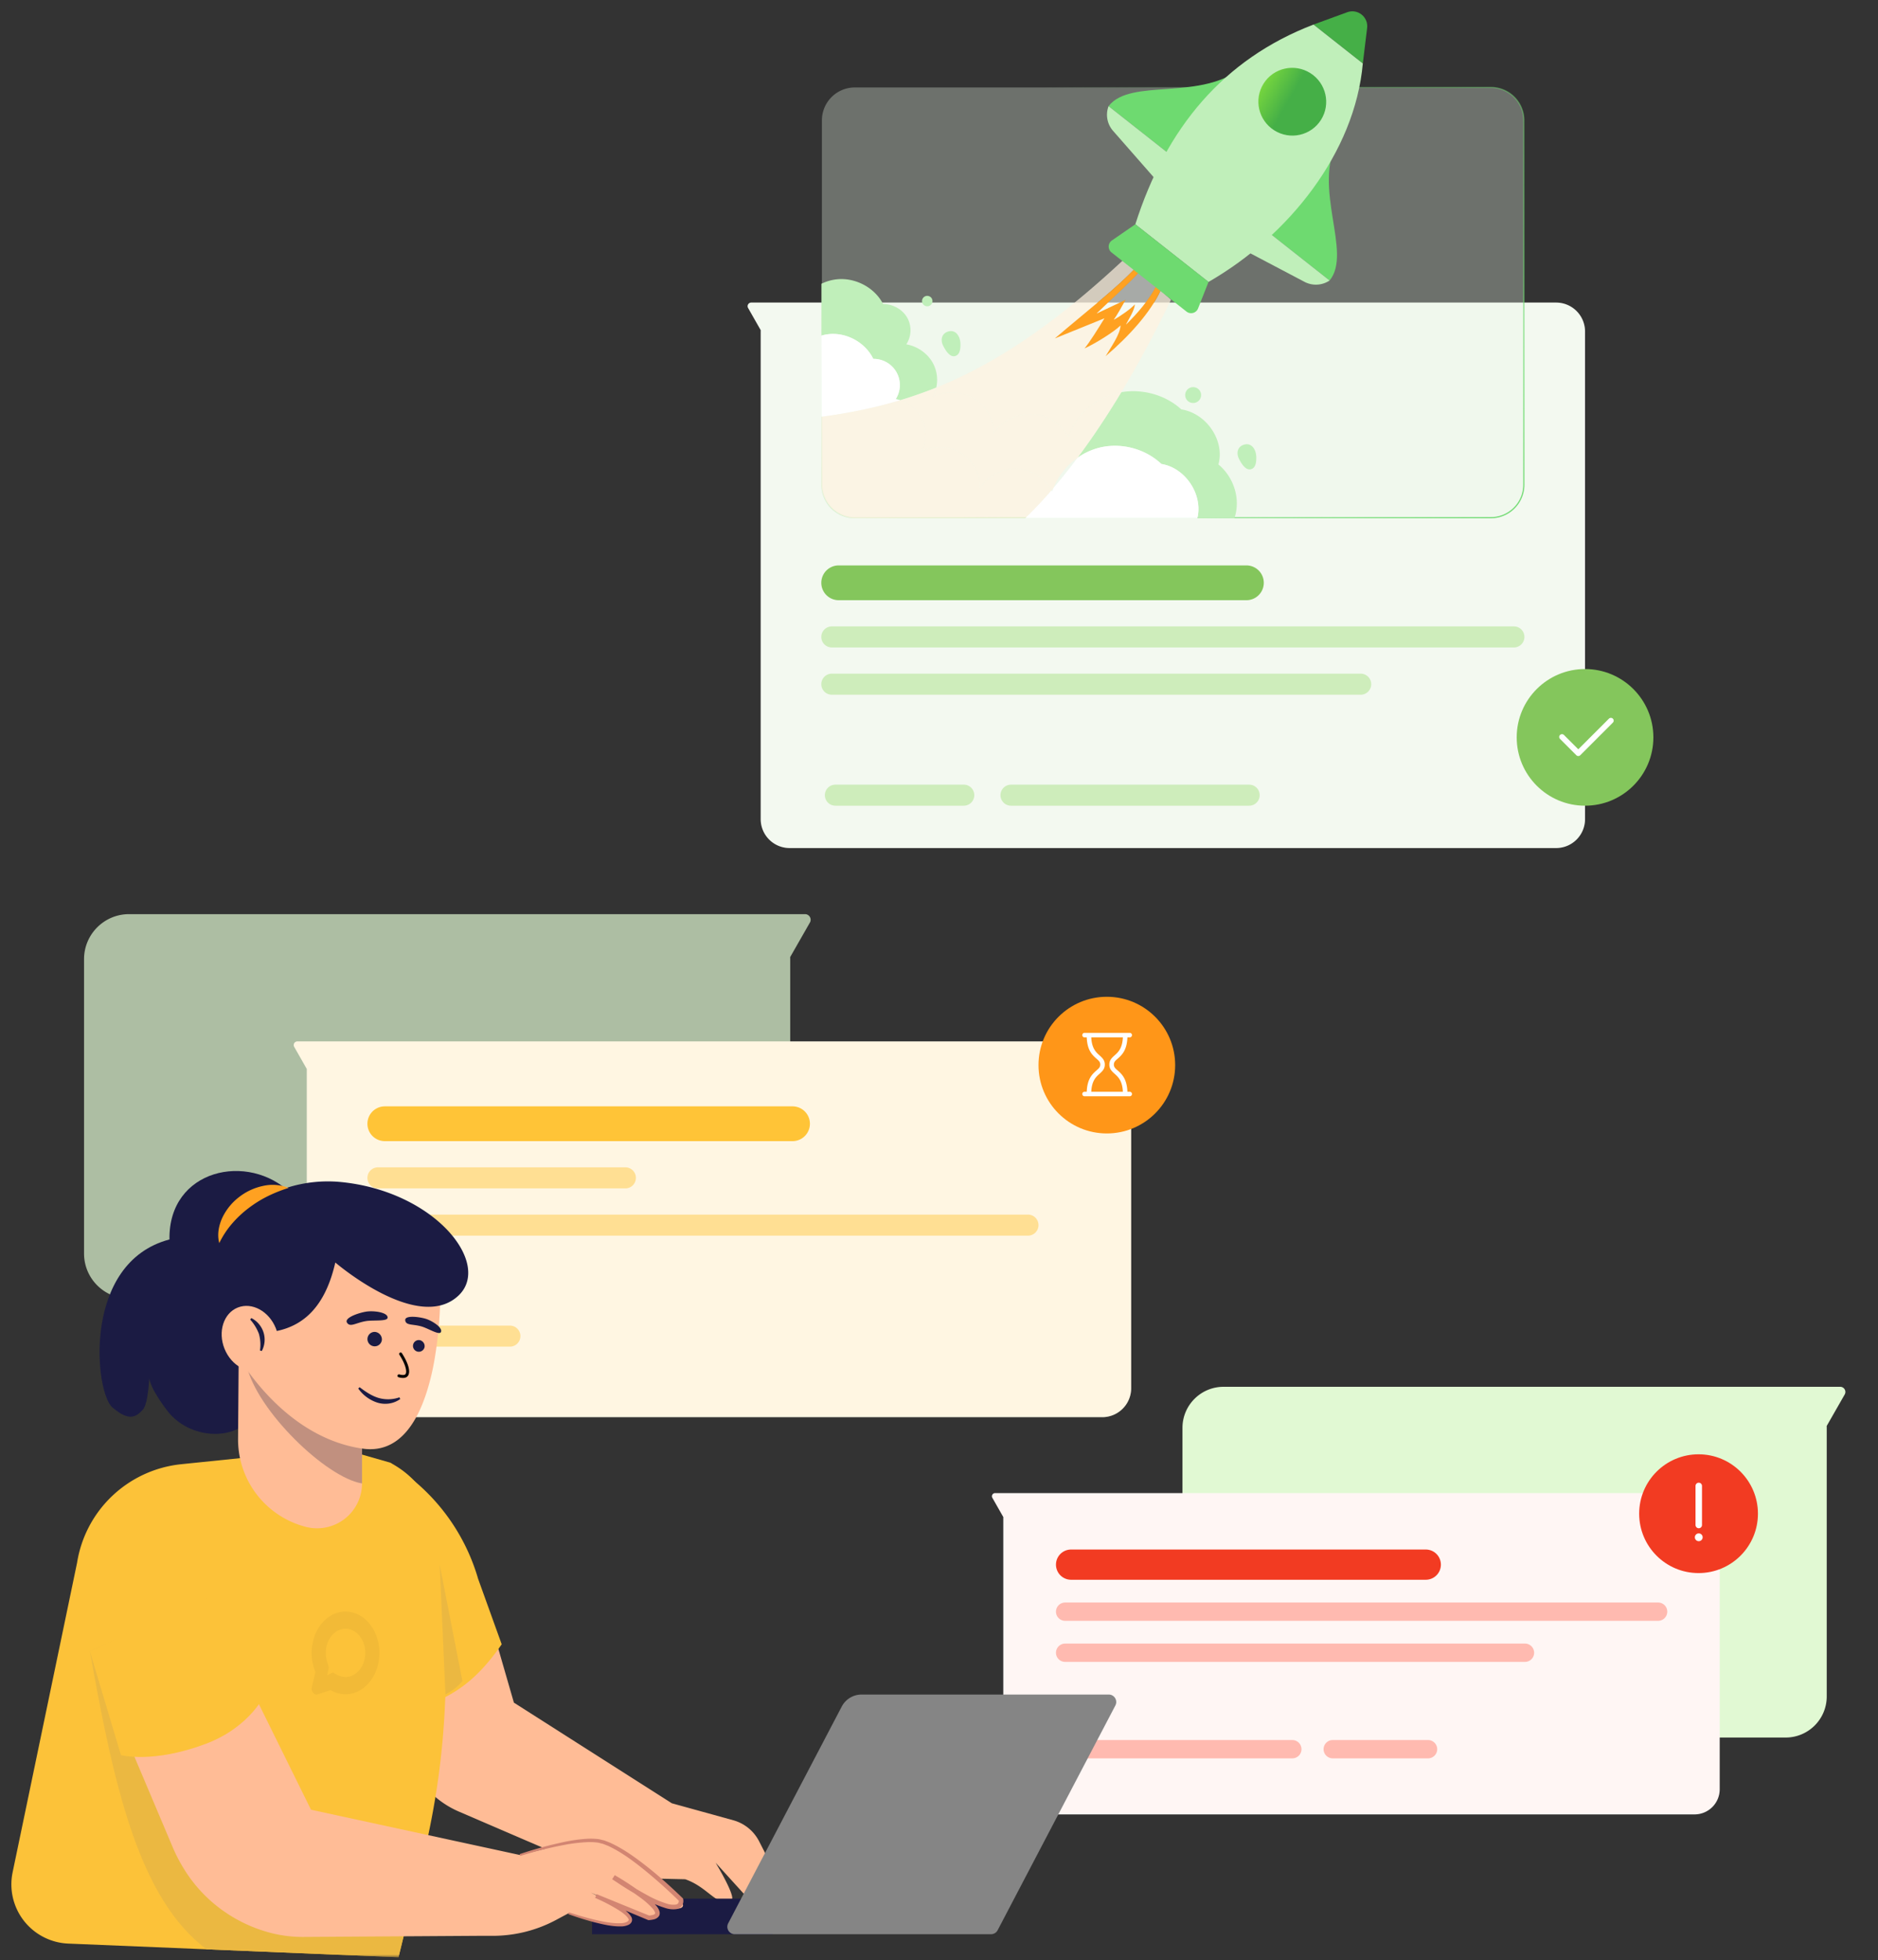
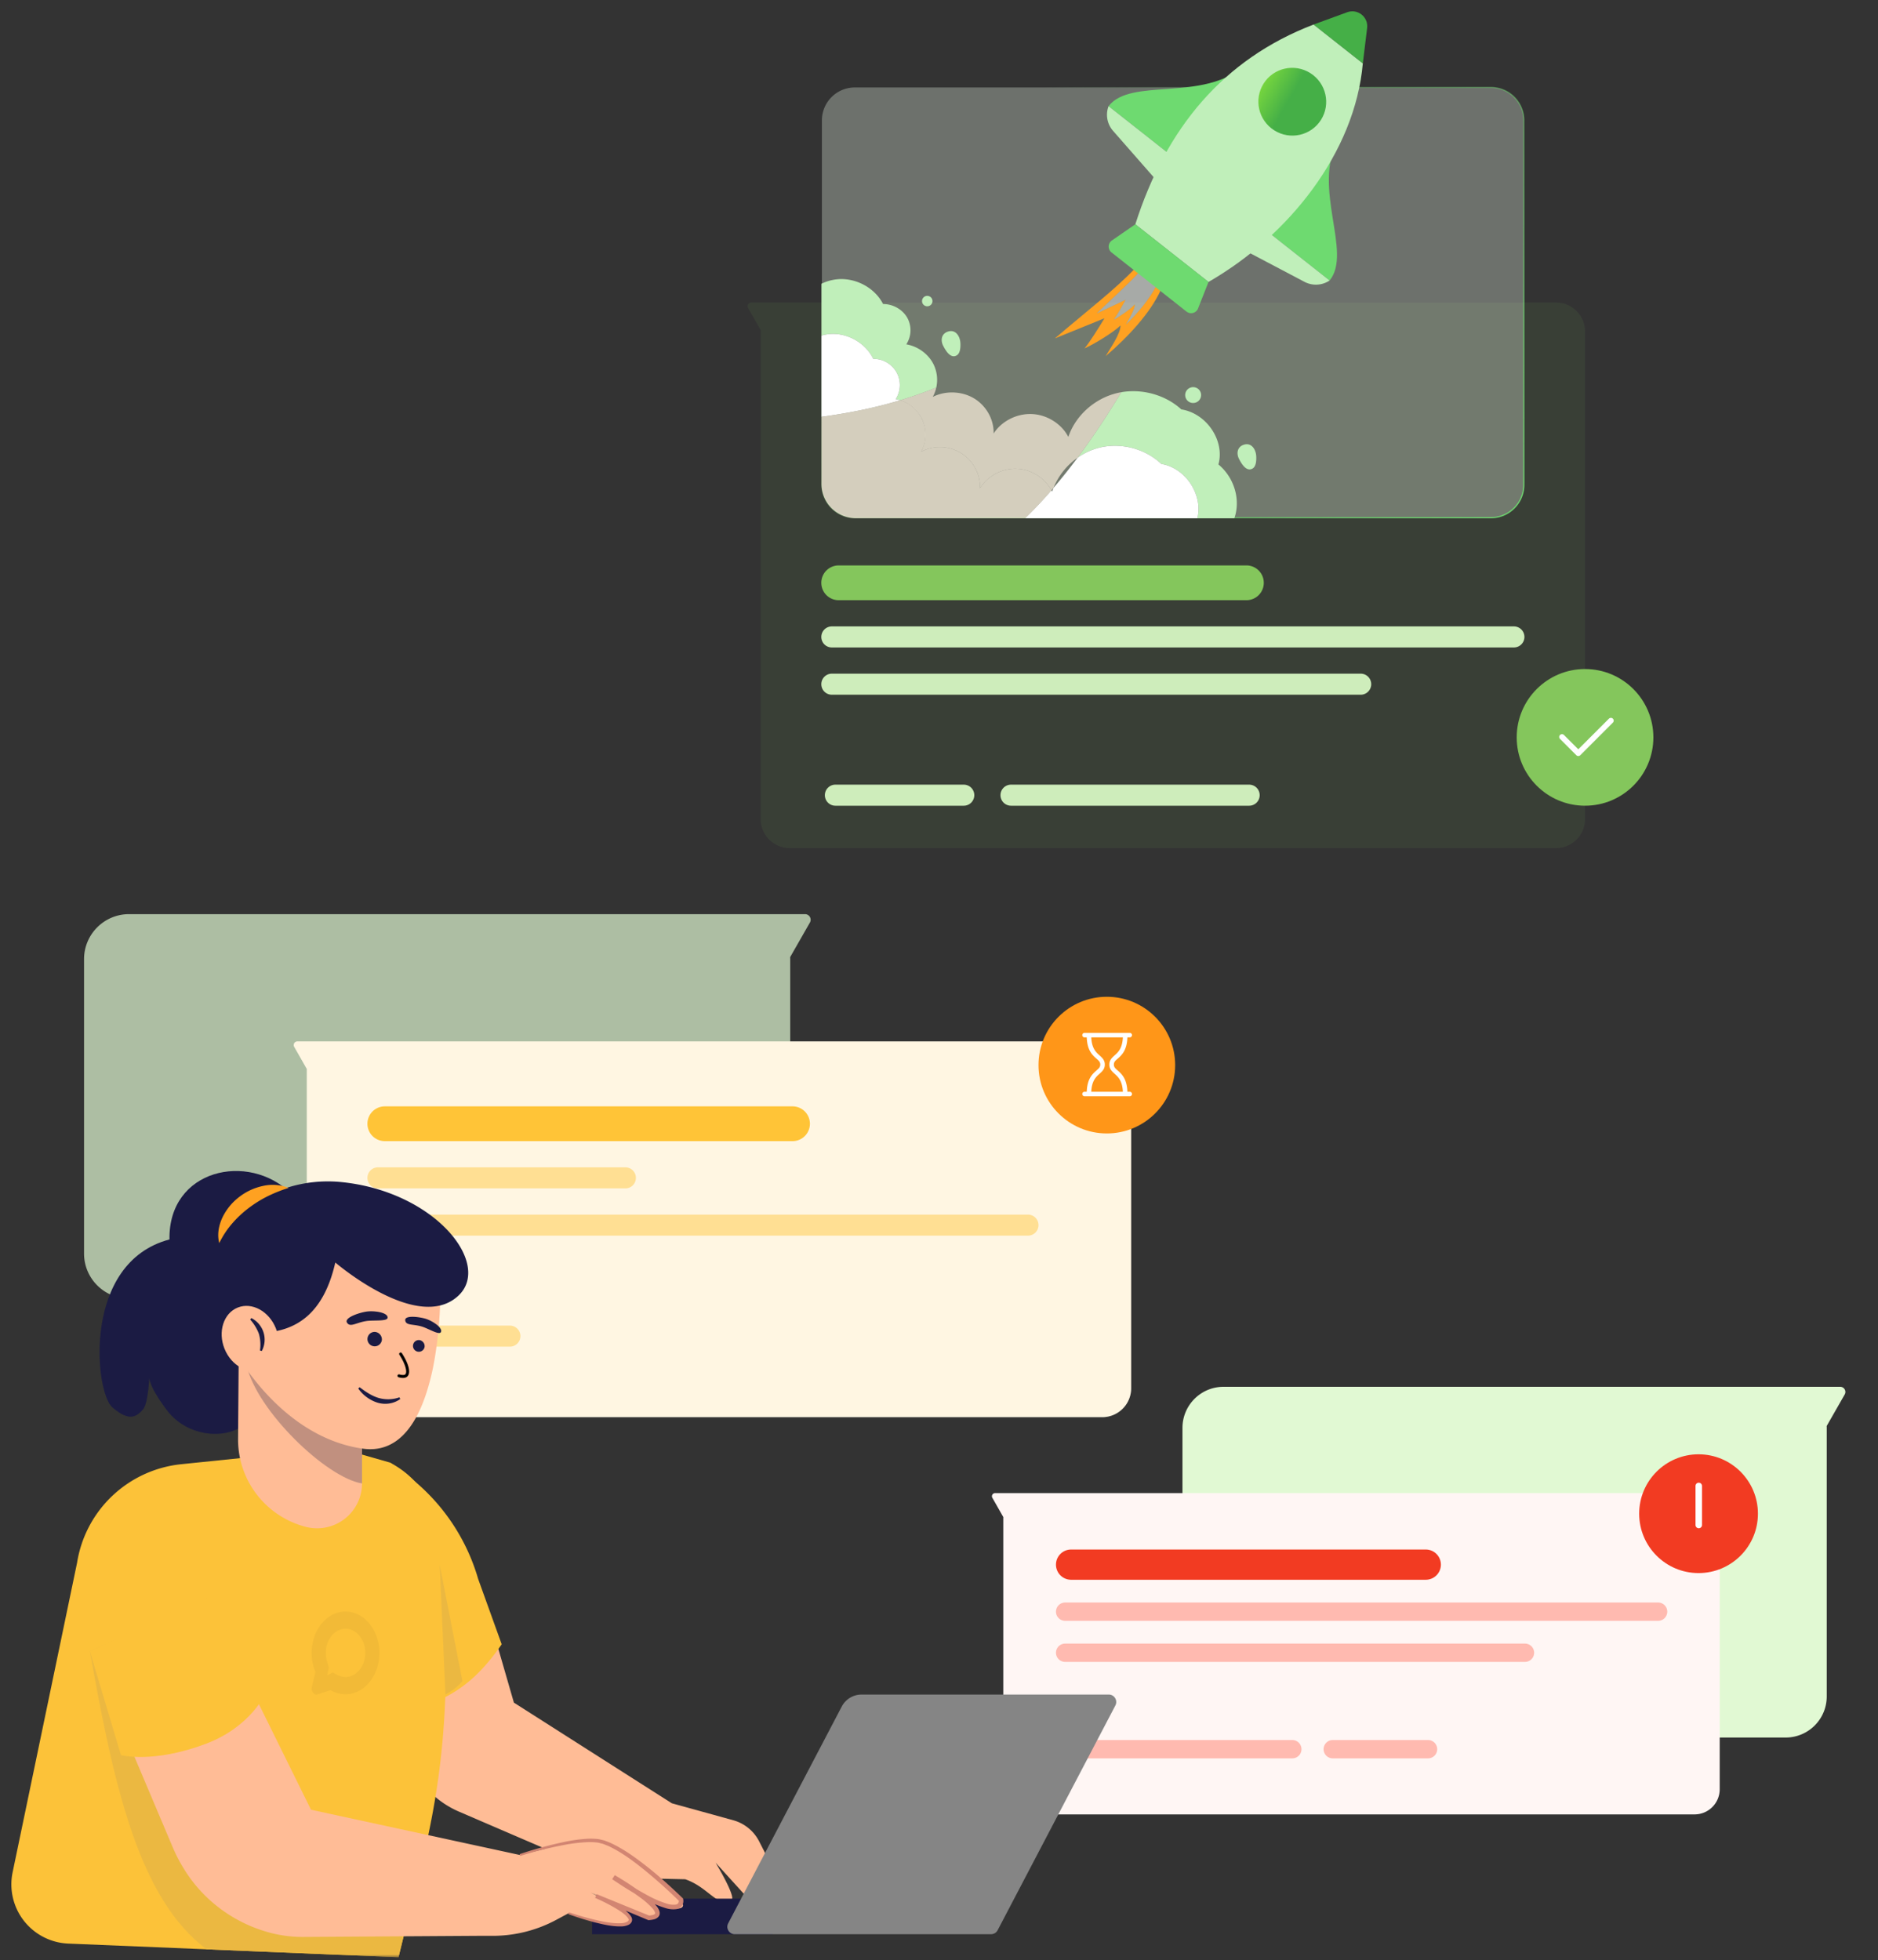
<svg xmlns="http://www.w3.org/2000/svg" width="504" height="526" viewBox="0 0 504 526" fill="none">
  <rect x="0" y="0" width="504" height="526" fill="#333333" stroke="none" />
  <g clip-path="url(#se5qihyqsa)">
    <mask id="5rydh81sub" style="mask-type:luminance" maskUnits="userSpaceOnUse" x="1" y="1" width="502" height="525">
      <path d="M502.935 1.04H1.275v524.201h501.66V1.041z" fill="#fff" />
    </mask>
    <g mask="url(#5rydh81sub)">
      <path opacity=".97" d="M328.366 372.155c-6.089 0-11.026 4.936-11.026 11.025v72.069c0 6.089 4.937 11.026 11.026 11.026h150.849c6.09 0 11.026-4.937 11.026-11.026V383.18c0-.17-.004-.34-.012-.509l4.833-8.454a1.378 1.378 0 0 0-1.197-2.062H328.366z" fill="#E7FFD8" />
      <path opacity=".68" d="M34.64 245.314c-6.674 0-12.085 5.411-12.085 12.085v78.994c0 6.674 5.411 12.085 12.085 12.085h165.345c6.674 0 12.085-5.411 12.085-12.085v-78.994c0-.187-.005-.373-.013-.558l5.297-9.267a1.51 1.51 0 0 0-1.312-2.26H34.64z" fill="#E7FFD8" />
      <path d="M295.807 279.47a7.765 7.765 0 0 1 7.764 7.765v85.304a7.764 7.764 0 0 1-7.764 7.765H90.105a7.765 7.765 0 0 1-7.765-7.765v-85.304c0-.12.003-.239.008-.358l-3.389-5.956a.971.971 0 0 1 .844-1.451h216.004z" fill="#fff" />
      <path d="M295.807 279.47a7.765 7.765 0 0 1 7.764 7.765v85.304a7.764 7.764 0 0 1-7.764 7.765H90.105a7.765 7.765 0 0 1-7.765-7.765v-85.304c0-.12.003-.239.008-.358l-3.389-5.956a.971.971 0 0 1 .844-1.451h216.004z" fill="#FFD571" fill-opacity=".2" />
      <path d="M212.807 296.896H103.273a4.666 4.666 0 1 0 0 9.333h109.534a4.668 4.668 0 0 0 0-9.333z" fill="#FFC437" />
      <path d="M167.833 313.261h-66.402a2.825 2.825 0 0 0 0 5.65h66.402a2.825 2.825 0 1 0 0-5.65zM275.877 325.943H101.432a2.825 2.825 0 1 0 0 5.65h174.445a2.825 2.825 0 1 0 0-5.65zM136.838 355.728h-34.451a2.825 2.825 0 1 0 0 5.65h34.451a2.825 2.825 0 1 0 0-5.65z" fill="#FFC437" fill-opacity=".46" />
      <path d="M297.042 304.166c10.128 0 18.338-8.21 18.338-18.338s-8.21-18.339-18.338-18.339c-10.129 0-18.339 8.211-18.339 18.339 0 10.128 8.21 18.338 18.339 18.338z" fill="#FF9618" />
      <path fill-rule="evenodd" clip-rule="evenodd" d="M291.645 292.977h-.62a.609.609 0 0 0 0 1.216h12.159a.608.608 0 1 0 0-1.216h-.62c-.14-3.469-1.482-4.714-2.556-5.667-.559-.498-1.079-.851-1.079-1.628 0-.777.52-1.13 1.079-1.627 1.074-.954 2.416-2.199 2.556-5.668h.62a.608.608 0 1 0 0-1.216h-12.159a.609.609 0 0 0 0 1.216h.62c.14 3.469 1.483 4.714 2.556 5.668.559.497 1.08.85 1.08 1.627s-.521 1.13-1.08 1.628c-1.073.954-2.416 2.198-2.556 5.667zm9.701 0c-.135-2.894-1.239-3.953-2.145-4.759-.842-.749-1.488-1.366-1.488-2.536s.646-1.787 1.488-2.536c.906-.806 2.01-1.865 2.145-4.759h-8.483c.135 2.894 1.239 3.953 2.146 4.759.842.749 1.488 1.366 1.488 2.536s-.646 1.787-1.488 2.536c-.907.806-2.011 1.865-2.146 4.759h8.483z" fill="#fff" />
      <path d="M454.767 400.68a6.748 6.748 0 0 1 6.748 6.748v72.724a6.748 6.748 0 0 1-6.748 6.748H276.006a6.748 6.748 0 0 1-6.748-6.748v-72.724c0-.104.002-.208.007-.311l-2.945-5.176a.844.844 0 0 1 .733-1.261h187.714z" fill="#fff" />
      <path d="M454.767 400.68a6.748 6.748 0 0 1 6.748 6.748v72.724a6.748 6.748 0 0 1-6.748 6.748H276.006a6.748 6.748 0 0 1-6.748-6.748v-72.724c0-.104.002-.208.007-.311l-2.945-5.176a.844.844 0 0 1 .733-1.261h187.714z" fill="#FF9D8F" fill-opacity=".09" />
      <path d="M382.637 415.823h-95.189a4.054 4.054 0 1 0 0 8.11h95.189a4.055 4.055 0 1 0 0-8.11z" fill="#F23B22" />
      <path d="M444.922 430.045H285.848a2.455 2.455 0 1 0 0 4.91h159.074a2.456 2.456 0 1 0 0-4.91zM409.19 441.066H285.849a2.455 2.455 0 1 0 0 4.91H409.19a2.456 2.456 0 1 0 0-4.91zM346.826 466.95h-60.147a2.456 2.456 0 1 0 0 4.91h60.147a2.455 2.455 0 1 0 0-4.91zM383.176 466.95h-25.51a2.455 2.455 0 1 0 0 4.91h25.51a2.456 2.456 0 1 0 0-4.91z" fill="#FF725E" fill-opacity=".45" />
      <path d="M455.841 422.142c8.801 0 15.936-7.136 15.936-15.937 0-8.802-7.135-15.937-15.936-15.937-8.802 0-15.937 7.135-15.937 15.937 0 8.801 7.135 15.937 15.937 15.937z" fill="#F23B22" />
      <path d="M455.896 398.755v10.49" stroke="#fff" stroke-width="1.738" stroke-linecap="round" stroke-linejoin="round" />
-       <path d="M455.896 413.58a1.044 1.044 0 1 0 0-2.088 1.044 1.044 0 0 0 0 2.088zM417.614 81.197a7.765 7.765 0 0 1 7.765 7.764v130.851a7.764 7.764 0 0 1-7.765 7.765H211.913a7.764 7.764 0 0 1-7.765-7.765V88.962c0-.12.003-.24.008-.36l-3.389-5.955a.971.971 0 0 1 .844-1.45h216.003z" fill="#fff" />
      <path d="M417.614 81.197a7.765 7.765 0 0 1 7.765 7.764v130.851a7.764 7.764 0 0 1-7.765 7.765H211.913a7.764 7.764 0 0 1-7.765-7.765V88.962c0-.12.003-.24.008-.36l-3.389-5.955a.971.971 0 0 1 .844-1.45h216.003z" fill="#84C65C" fill-opacity=".09" />
      <path d="M400.111 23.466H229.414a8.838 8.838 0 0 0-8.839 8.838v97.785a8.838 8.838 0 0 0 8.839 8.838h170.697a8.838 8.838 0 0 0 8.838-8.838V32.304a8.838 8.838 0 0 0-8.838-8.838z" fill="#E8F4E6" fill-opacity=".32" stroke="url(#q8w6g5mx2c)" stroke-width=".324" />
      <path d="M334.614 151.734H225.08a4.666 4.666 0 1 0 0 9.333h109.534a4.668 4.668 0 0 0 0-9.333z" fill="#84C65C" />
      <path d="M406.286 168.1H223.239a2.825 2.825 0 1 0 0 5.65h183.047a2.825 2.825 0 1 0 0-5.65zM365.169 180.782H223.24a2.825 2.825 0 1 0 0 5.65h141.929a2.825 2.825 0 1 0 0-5.65zM258.646 210.566h-34.451a2.825 2.825 0 1 0 0 5.65h34.451a2.825 2.825 0 1 0 0-5.65zM335.235 210.566h-63.909a2.825 2.825 0 0 0 0 5.65h63.909a2.825 2.825 0 1 0 0-5.65z" fill="#CEEDBB" />
      <path d="M257.745 92.108c.043 1-.001 2.689-1.004 3.267-1.675.966-2.992-1.379-3.606-2.557-.734-1.408-.546-3.154 1.112-3.781 2.19-.829 3.417 1.205 3.498 3.071zM337.14 122.474c.043 1 0 2.689-1.004 3.267-1.674.966-2.992-1.379-3.605-2.557-.735-1.408-.546-3.154 1.112-3.781 2.19-.829 3.416 1.205 3.497 3.071zM248.847 82.192a1.4 1.4 0 0 0 1.403-1.398 1.4 1.4 0 0 0-1.403-1.397 1.4 1.4 0 0 0-1.403 1.397 1.4 1.4 0 0 0 1.403 1.398zM321.154 107.924a2.124 2.124 0 0 0 .964-2.853 2.142 2.142 0 0 0-2.865-.958 2.123 2.123 0 0 0-.962 2.853 2.14 2.14 0 0 0 2.863.958zM234.367 96.305a7.076 7.076 0 0 1 3.62.953 7.034 7.034 0 0 1 2.619 2.664 7.001 7.001 0 0 1-.223 7.187c.405.073.805.172 1.197.298a112.993 112.993 0 0 0 9.685-3.395 9.505 9.505 0 0 0-.751-6.289c-1.378-2.741-4.173-4.782-7.286-5.319a6.933 6.933 0 0 0 .225-7.187c-1.27-2.2-3.846-3.645-6.46-3.62-2.151-4.272-7.165-7.042-12.078-6.673a12.31 12.31 0 0 0-4.468 1.228V90.06a11.233 11.233 0 0 1 2.257-.416c4.747-.373 9.589 2.393 11.663 6.662zM326.987 124.639c1.767-6.385-3.176-13.72-9.958-14.777-4.213-3.857-10.393-5.599-16.102-4.613-3.678 6.101-7.609 12.044-11.739 17.58a17.601 17.601 0 0 1 5.778-2.673c5.823-1.473 12.353.228 16.706 4.352 6.484 1.04 11.222 8.233 9.658 14.573h9.94a12.53 12.53 0 0 0 .487-1.934c.766-4.579-1.106-9.488-4.77-12.508z" fill="#C0EFBA" />
      <path d="M311.673 124.507c-4.353-4.124-10.884-5.825-16.706-4.352a17.643 17.643 0 0 0-5.78 2.674 156.547 156.547 0 0 1-6.459 8.104c-.129.325-.249.655-.357.988a9.26 9.26 0 0 0-.187-.356 116.323 116.323 0 0 1-7.081 7.515h46.228c1.564-6.339-3.174-13.532-9.658-14.573zM240.383 107.108a7.002 7.002 0 0 0 .223-7.187 7.033 7.033 0 0 0-2.619-2.664 7.075 7.075 0 0 0-3.62-.952c-2.074-4.27-6.916-7.036-11.663-6.663-.764.062-1.521.201-2.257.417v21.79c7.273-.976 14.237-2.368 21.133-4.442a9.308 9.308 0 0 0-1.197-.299z" fill="#fff" />
-       <path opacity=".7" d="M261.414 106.915c3.288 1.977 5.359 5.7 5.244 9.427 2.134-3.335 6.226-5.413 10.294-5.229 4.068.185 7.946 2.625 9.756 6.139 1.91-5.692 7.002-10.287 13.028-11.756.394-.096.792-.178 1.192-.247 4.94-8.192 9.426-16.666 13.335-24.82l-2.794-2.486c-2.704 5.896-8.477 12.288-14.752 17.638 1.212-2.1 3.991-5.945 3.992-8.244-1.637 1.647-6.579 4.754-9.651 6.167 1.335-1.62 3.714-5.394 5.348-8.092l-13.326 5.41c8.695-7.441 16.21-13.164 21.629-18.896l-2.848-2.535c-19.027 17.824-34.935 28.313-50.596 34.62a9.24 9.24 0 0 1-.946 2.504c3.426-1.735 7.807-1.577 11.095.4z" fill="#FFF2E0" />
      <path opacity=".7" d="M247.418 112.422a9.822 9.822 0 0 1 .944 4.419 9.81 9.81 0 0 1-1.14 4.373 10.805 10.805 0 0 1 10.72.391 10.742 10.742 0 0 1 3.791 4.039 10.676 10.676 0 0 1 1.267 5.383c2.065-3.336 6.02-5.418 9.95-5.236 3.796.175 7.418 2.454 9.235 5.774l.543-.632a18.192 18.192 0 0 1 6.46-8.104c4.131-5.536 8.062-11.479 11.74-17.58-.4.069-.797.152-1.192.247-6.026 1.469-11.118 6.064-13.028 11.756-1.81-3.514-5.688-5.954-9.756-6.139-4.068-.184-8.16 1.894-10.294 5.229.114-3.727-1.956-7.45-5.244-9.427-3.288-1.977-7.67-2.135-11.096-.4a9.21 9.21 0 0 0 .947-2.504 113.124 113.124 0 0 1-9.685 3.396 9.896 9.896 0 0 1 5.838 5.015z" fill="#FFF2E0" />
      <path opacity=".7" d="M282.185 131.565c-1.816-3.32-5.439-5.599-9.235-5.774-3.93-.182-7.885 1.9-9.95 5.236a10.682 10.682 0 0 0-1.267-5.384 10.746 10.746 0 0 0-3.791-4.038 10.803 10.803 0 0 0-10.72-.392 9.617 9.617 0 0 0 .447-8.228 9.656 9.656 0 0 0-2.417-3.468 9.703 9.703 0 0 0-3.672-2.11c-6.896 2.074-13.86 3.466-21.133 4.442v17.991a9.227 9.227 0 0 0 2.718 6.534 9.297 9.297 0 0 0 6.559 2.706h45.379a116.61 116.61 0 0 0 7.082-7.515z" fill="#FFF2E0" />
      <path d="m283.08 90.823 13.326-5.41c-1.634 2.697-4.013 6.472-5.348 8.09 3.072-1.412 8.014-4.519 9.651-6.166-.001 2.299-2.78 6.144-3.992 8.244 6.275-5.35 12.048-11.742 14.752-17.638l-1.24-1.104c-1.792 3.474-4.816 7.125-8.057 10.254.724-1.386 2.374-3.93 2.398-5.433-.965 1.094-3.861 3.177-5.655 4.132.79-1.072 2.207-3.566 3.182-5.347l-7.777 3.676c4.495-4.357 8.448-7.835 11.511-11.196l-1.122-.998c-5.419 5.731-12.934 11.454-21.629 18.896z" fill="#FFA121" />
      <path opacity=".4" d="m294.32 84.12 7.777-3.675c-.975 1.781-2.392 4.275-3.182 5.347 1.794-.955 4.69-3.038 5.655-4.132-.024 1.503-1.674 4.047-2.398 5.433 3.241-3.129 6.265-6.78 8.057-10.254l-4.398-3.914c-3.063 3.361-7.016 6.84-11.511 11.196z" fill="#fff" />
      <path d="M333.798 17.722c-11.13 9.705-30.326 3.016-36.292 10.766l17.046 13.445 19.246-24.21z" fill="#6EDA70" />
      <path d="M297.506 28.488a6.555 6.555 0 0 0-.316 3.478 6.558 6.558 0 0 0 1.52 3.147l12.079 13.78 3.763-6.96-17.046-13.445z" fill="#C0EFBA" />
      <path d="M359.025 37.621c-6.933 13.017 4.004 30.096-2.202 37.656l-17.045-13.445 19.247-24.21z" fill="#6EDA70" />
      <path d="M356.823 75.276a6.602 6.602 0 0 1-6.749.352l-16.235-8.553 5.939-5.244 17.045 13.445z" fill="#C0EFBA" />
      <path d="M366.896 7.523c.361-2.965-2.538-5.265-5.344-4.24l-9.043 3.307 13.231 10.437 1.156-9.504z" fill="#45AF47" />
      <path d="M365.74 17.027c-2.12 23.92-19.863 46.24-41.412 58.636L304.69 60.19c8.24-25.825 23.586-44.304 47.819-53.6l13.231 10.437z" fill="#C0EFBA" />
      <path d="m304.69 60.19-6.288 4.336a2 2 0 0 0-.103 3.217l20.125 15.873a2 2 0 0 0 3.099-.837l2.805-7.116L304.69 60.19z" fill="#6EDA70" />
      <path d="M341.968 34.977c4.255 2.689 9.873 1.43 12.548-2.81 2.675-4.242 1.394-9.86-2.861-12.549-4.254-2.689-9.872-1.43-12.547 2.81-2.675 4.241-1.394 9.86 2.86 12.549z" fill="url(#04sjx61u4d)" />
      <path d="M425.379 216.216c10.128 0 18.338-8.21 18.338-18.338s-8.21-18.339-18.338-18.339c-10.129 0-18.339 8.211-18.339 18.339 0 10.128 8.21 18.338 18.339 18.338z" fill="#84C65C" />
      <path d="m432.317 193.386-8.75 8.75-4.375-4.375" stroke="#fff" stroke-width="1.5" stroke-linecap="round" stroke-linejoin="round" />
      <path d="m209.322 505.067-5.599-10.943a11.115 11.115 0 0 0-6.943-5.653l-16.476-4.553-42.387-27.007-4.792-16.579-25.206 19.459.229 4.728a24.836 24.836 0 0 0 4.408 12.965 24.906 24.906 0 0 0 10.615 8.673l41.156 17.717 19.563.434c6.304 2.169 8.477 7.593 12.39 5.64 1.458-.727-4.239-10.087-4.239-10.087l9.456 10.413 7.825-5.207z" fill="#FFBC96" />
      <path d="M128.321 423.712a53.809 53.809 0 0 0-19.821-28.403l-3.84-2.824 3.259 67.306c11.751-3.428 18.692-6.975 26.722-18.535l-6.32-17.544z" fill="#FCC239" />
      <path d="M112.524 502.842a376.295 376.295 0 0 1-1.669 6.455l-3.913 15.944-51.517-2.134-37.091-1.536A15.958 15.958 0 0 1 6.42 515.46a15.89 15.89 0 0 1-3.032-13.022l17.293-83.051a31.505 31.505 0 0 1 9.47-17.977 31.622 31.622 0 0 1 18.493-8.483l42.321-4.347 13.695 3.905c13.368 7.158 13.381 20.134 14.02 28.633 2.804 37.198-.652 59.728-6.156 81.724z" fill="#FCC239" />
      <path d="M77.597 500.187c-.535 2.147 33.831 6.95 33.258 9.11l-3.913 15.944-51.517-2.134c-17.998-13.549-24.74-43.029-31.3-79.967l31.3-14.351 22.172 71.398z" fill="#EBB841" />
      <path d="M84.865 454.737a1.26 1.26 0 0 1-.766-.395 1.765 1.765 0 0 1-.438-.863 1.812 1.812 0 0 1 .042-.778l.938-3.999a14.284 14.284 0 0 1-.88-3.288 13.515 13.515 0 0 1-.1-2.713c.132-2.057.731-4.028 1.73-5.692.997-1.664 2.355-2.955 3.92-3.73 1.566-.774 3.278-1 4.943-.653 1.665.347 3.218 1.254 4.484 2.619 1.267 1.365 2.197 3.134 2.687 5.108.489 1.974.518 4.076.084 6.069-.434 1.994-1.315 3.8-2.543 5.217-1.228 1.416-2.754 2.387-4.409 2.803a7.8 7.8 0 0 1-2.121.224 8.347 8.347 0 0 1-2.179-.414 9.016 9.016 0 0 1-1.58-.696l-3.294 1.095a1.045 1.045 0 0 1-.518.086zm4.462-5.943.368.228c.378.237.77.437 1.174.599.5.218 1.023.352 1.553.4.404.023.81-.006 1.21-.086 1.163-.249 2.225-.964 3.018-2.032.794-1.068 1.274-2.428 1.364-3.866.104-1.677-.332-3.338-1.216-4.628-.642-.938-1.488-1.636-2.441-2.012a4.38 4.38 0 0 0-2.944-.113c-1.207.378-2.266 1.264-2.99 2.502-.726 1.238-1.07 2.748-.975 4.265.01.155.024.303.041.451.056.42.14.833.251 1.236.096.379.23.853.41 1.398l.116.345-.47 2.08 1.53-.767z" fill="#0E0E0E" fill-opacity=".04" />
      <path d="M207.366 509.514h-48.473v9.545h48.473v-9.545z" fill="#1B1B43" />
      <path d="M267.733 517.987a1.999 1.999 0 0 1-1.771 1.072h-68.767c-1.503 0-2.469-1.596-1.772-2.928l30.478-58.174a6 6 0 0 1 5.315-3.216h66.347c1.503 0 2.469 1.597 1.772 2.929l-31.602 60.317z" fill="#858585" />
      <path d="M78.086 320.25c-11.412-11.226-32.931-6.508-32.605 12.364-23.476 6.182-20.097 40.945-15.325 45.066 4.773 4.121 6.568 2.277 8.152.651 1.584-1.627 1.793-9.599 1.793-9.599s-1.25 1.847 4.728 9.761c5.978 7.915 18.61 8.341 22.823 1.464 4.213-6.876 10.434-59.707 10.434-59.707z" fill="#1B1B43" />
      <path d="M97.16 362.224v35.857c0 .326-.013.638-.04.951a12.042 12.042 0 0 1-5.017 8.853 12.072 12.072 0 0 1-10.02 1.858 24.255 24.255 0 0 1-13.174-8.692 24.174 24.174 0 0 1-5.02-14.944l.183-23.883H97.16z" fill="#FFBC96" />
      <path d="M97.16 377.725v20.356c0 .326-.013-.312-.04 0-9.611-1.575-28.213-19.546-30.926-31.637l30.966 11.281z" fill="#1B1B43" fill-opacity=".27" />
      <path d="M116.606 364.879a64.48 64.48 0 0 1-2.048 8.538c-2.869 9.098-8.02 16.647-17.242 15.332-21.675-3.097-33.74-25.38-33.74-25.38l14.83-16.919 9.95-13.354 29.828 12.859a111.74 111.74 0 0 1-1.578 18.924z" fill="#FFBC96" />
      <path d="M69.989 357.669c9.513-.304 16.87-5.139 19.998-18.873 0 0 22.172 19.09 33.04 8.894 9.101-8.537-6.338-28.179-31.896-30.52a36.265 36.265 0 0 0-25.885 7.882c-12.387 9.905-13.57 32.942-1.995 40.914l6.738-8.297z" fill="#1B1B43" />
      <path d="M58.849 333.59c-.621-2.243-.158-4.728.845-6.867a15.257 15.257 0 0 1 4.465-5.484 15.733 15.733 0 0 1 6.389-2.981 11.546 11.546 0 0 1 6.886.527 38.15 38.15 0 0 0-5.897 2.38 32.033 32.033 0 0 0-4.982 3.159 28.892 28.892 0 0 0-4.264 4.024 23.883 23.883 0 0 0-3.442 5.242z" fill="#FFA121" />
      <path d="M70.467 367.492c3.804-1.519 5.396-6.468 3.556-11.054-1.84-4.586-6.414-7.072-10.217-5.553-3.803 1.52-5.395 6.469-3.556 11.055 1.84 4.586 6.414 7.072 10.217 5.552z" fill="#FFBC96" />
      <path d="M69.77 362.403a10.582 10.582 0 0 0-.289-4.465 12.144 12.144 0 0 0-2.344-3.832l.32-.396a6.5 6.5 0 0 1 3.26 3.833 6.477 6.477 0 0 1-.459 5.007l-.488-.147zM102.489 359.549a1.94 1.94 0 0 1-3.371 1.102 1.932 1.932 0 0 1 .382-2.922 1.944 1.944 0 0 1 1.058-.312 2.036 2.036 0 0 1 1.931 2.132zM113.937 361.529a1.578 1.578 0 0 1-1.23 1.192 1.574 1.574 0 0 1-1.875-1.484 1.568 1.568 0 0 1 1.763-1.613 1.652 1.652 0 0 1 1.342 1.905zM104.021 353.55c.088 1.136-3.79.646-5.79.971-2.711.441-4.243 1.751-5.094.441-.85-1.31 3.047-2.635 5.094-2.971 2.046-.337 5.79.176 5.79 1.559z" fill="#1B1B43" />
      <path d="M106.876 369.553a.47.47 0 0 0 .087.036c1.079.308 1.867.242 2.341-.197 1.002-.926.445-3.327-1.453-6.267a.386.386 0 0 0-.248-.171.4.4 0 0 0-.297.054.404.404 0 0 0-.172.248.38.38 0 0 0-.002.154c.009.051.028.1.056.143 1.765 2.734 2.132 4.75 1.581 5.26-.248.228-.827.235-1.589.017a.398.398 0 0 0-.473.227.397.397 0 0 0 .169.496z" fill="#000" />
      <path d="M96.51 372.261c1.606 1.224 3.244 2.327 5.056 2.871a9.215 9.215 0 0 0 5.625-.152l.229.454a6.863 6.863 0 0 1-2.972 1.204 7.216 7.216 0 0 1-3.263-.267c-2.04-.683-3.806-2-5.042-3.757l.368-.353zM118.334 357.446c-.375.977-3.397-.959-5.183-1.478-2.421-.703-4.208-.221-4.397-1.642-.188-1.422 3.565-.983 5.394-.456 1.83.528 4.731 2.429 4.186 3.576z" fill="#1B1B43" />
      <path d="M170.348 508.367c-.862-.431-1.401-.72-1.401-.72l.311-.612s.574.275 1.407.722l-.317.61z" fill="#C5C5FF" />
      <path d="M183.238 511.575c-1.004 1.978-8.699-1.523-12.286-3.28 2.778 1.536 7.565 4.556 5.439 6.209-1.709 1.314-5.491-1.484-17.881-6.612 1.878.885 12.951 6.143 10.16 8.134-3.039 2.161-16.081-2.603-16.081-2.603l-3.336 1.79a36 36 0 0 1-17.017 4.275h-3.996l-46.926.3a34.308 34.308 0 0 1-8.7-1.093 39.053 39.053 0 0 1-15.258-7.888 38.266 38.266 0 0 1-7.239-8.108 43.318 43.318 0 0 1-3.873-7.237l-12.377-29.258 32.592-15.007 17.007 34.452 56.081 12.156 15.651-3.905c3.364-.846 8.125.573 11.085 2.382 7.226 4.412 17.894 13.406 16.955 15.293z" fill="#FFBC96" />
      <path d="m55.208 428.385-31.083 14.751 8.333 27.854s8.5 2.331 22.75-3.017c12.12-4.549 16.053-13.574 16.053-13.574l-16.053-26.014z" fill="#FCC239" />
      <path d="M139.467 497.559a106.712 106.712 0 0 1 11.85-3.242 42.656 42.656 0 0 1 6.121-.871 18.582 18.582 0 0 1 3.147.083c.524.104 1.045.242 1.568.364.498.175.984.376 1.476.564 3.815 1.726 7.139 4.193 10.354 6.733 3.214 2.557 6.248 5.302 9.197 8.165l.135.132.029.167a2.464 2.464 0 0 1-.309 1.761 2.1 2.1 0 0 1-.709.623 2.026 2.026 0 0 1-.815.284 6.747 6.747 0 0 1-2.929-.287 29.094 29.094 0 0 1-5.063-2.121 78.65 78.65 0 0 1-4.695-2.692c-1.551-.919-3.025-1.944-4.536-2.919l.69-1.099a80.945 80.945 0 0 1 7.743 5.117 20.758 20.758 0 0 1 3.5 3.207c.281.348.51.734.679 1.146a2.1 2.1 0 0 1 .156.794 1.518 1.518 0 0 1-.335.888 2.386 2.386 0 0 1-1.323.738 7.821 7.821 0 0 1-1.255.178l-.128.013-.139-.058-14.157-5.919.423-.993a49.58 49.58 0 0 1 6.472 3.485c1.009.72 2.071 1.372 2.814 2.616a1.518 1.518 0 0 1 .116 1.245 1.674 1.674 0 0 1-.84.862 4.702 4.702 0 0 1-1.948.437c-2.538.057-4.921-.534-7.286-1.119a81.71 81.71 0 0 1-6.967-2.183l.172-.479a81.36 81.36 0 0 0 6.961 1.997c2.336.524 4.745 1.038 7.069.923 1.109-.043 2.432-.53 1.893-1.26-.509-.854-1.56-1.579-2.524-2.22a48.294 48.294 0 0 0-6.366-3.315l.424-.993 14.209 5.794-.267-.045a6.63 6.63 0 0 0 1.021-.148c.248-.039.48-.15.666-.319.199-.078-.068-.778-.513-1.301a19.763 19.763 0 0 0-3.29-2.973 79.862 79.862 0 0 0-7.63-4.991l.69-1.099c1.5.957 2.955 1.993 4.482 2.901a76.631 76.631 0 0 0 4.603 2.666 27.892 27.892 0 0 0 4.812 2.046c.758.257 1.561.35 2.358.275l.252-.044c.066-.028.13-.06.191-.098.151-.043.196-.162.299-.236.134-.252.183-.54.139-.822l.164.298a136.18 136.18 0 0 0-9.055-8.137c-3.139-2.55-6.413-5.026-10.03-6.715l-1.377-.546c-.47-.113-.935-.245-1.409-.348a17.718 17.718 0 0 0-2.967-.112 43.118 43.118 0 0 0-6.014.727c-4 .758-7.953 1.746-11.839 2.958l-.16-.483z" fill="#D28572" />
      <path d="m118.004 419.929 1.537 34.817c2.148-1.239 3.157-2.024 4.562-3.584l-6.099-31.233z" fill="#EBB841" />
    </g>
  </g>
  <defs>
    <linearGradient id="q8w6g5mx2c" x1="388.114" y1="164.398" x2="270.837" y2="31.372" gradientUnits="userSpaceOnUse">
      <stop stop-color="#6EDA70" />
      <stop offset="1" stop-color="#6EDA70" stop-opacity="0" />
    </linearGradient>
    <linearGradient id="04sjx61u4d" x1="346.811" y1="27.298" x2="338.546" y2="22.616" gradientUnits="userSpaceOnUse">
      <stop offset=".099" stop-color="#45AF47" />
      <stop offset="1" stop-color="#78D73E" />
    </linearGradient>
    <clipPath id="se5qihyqsa">
      <path fill="#fff" transform="translate(.923 .563)" d="M0 0h503v525H0z" />
    </clipPath>
  </defs>
</svg>